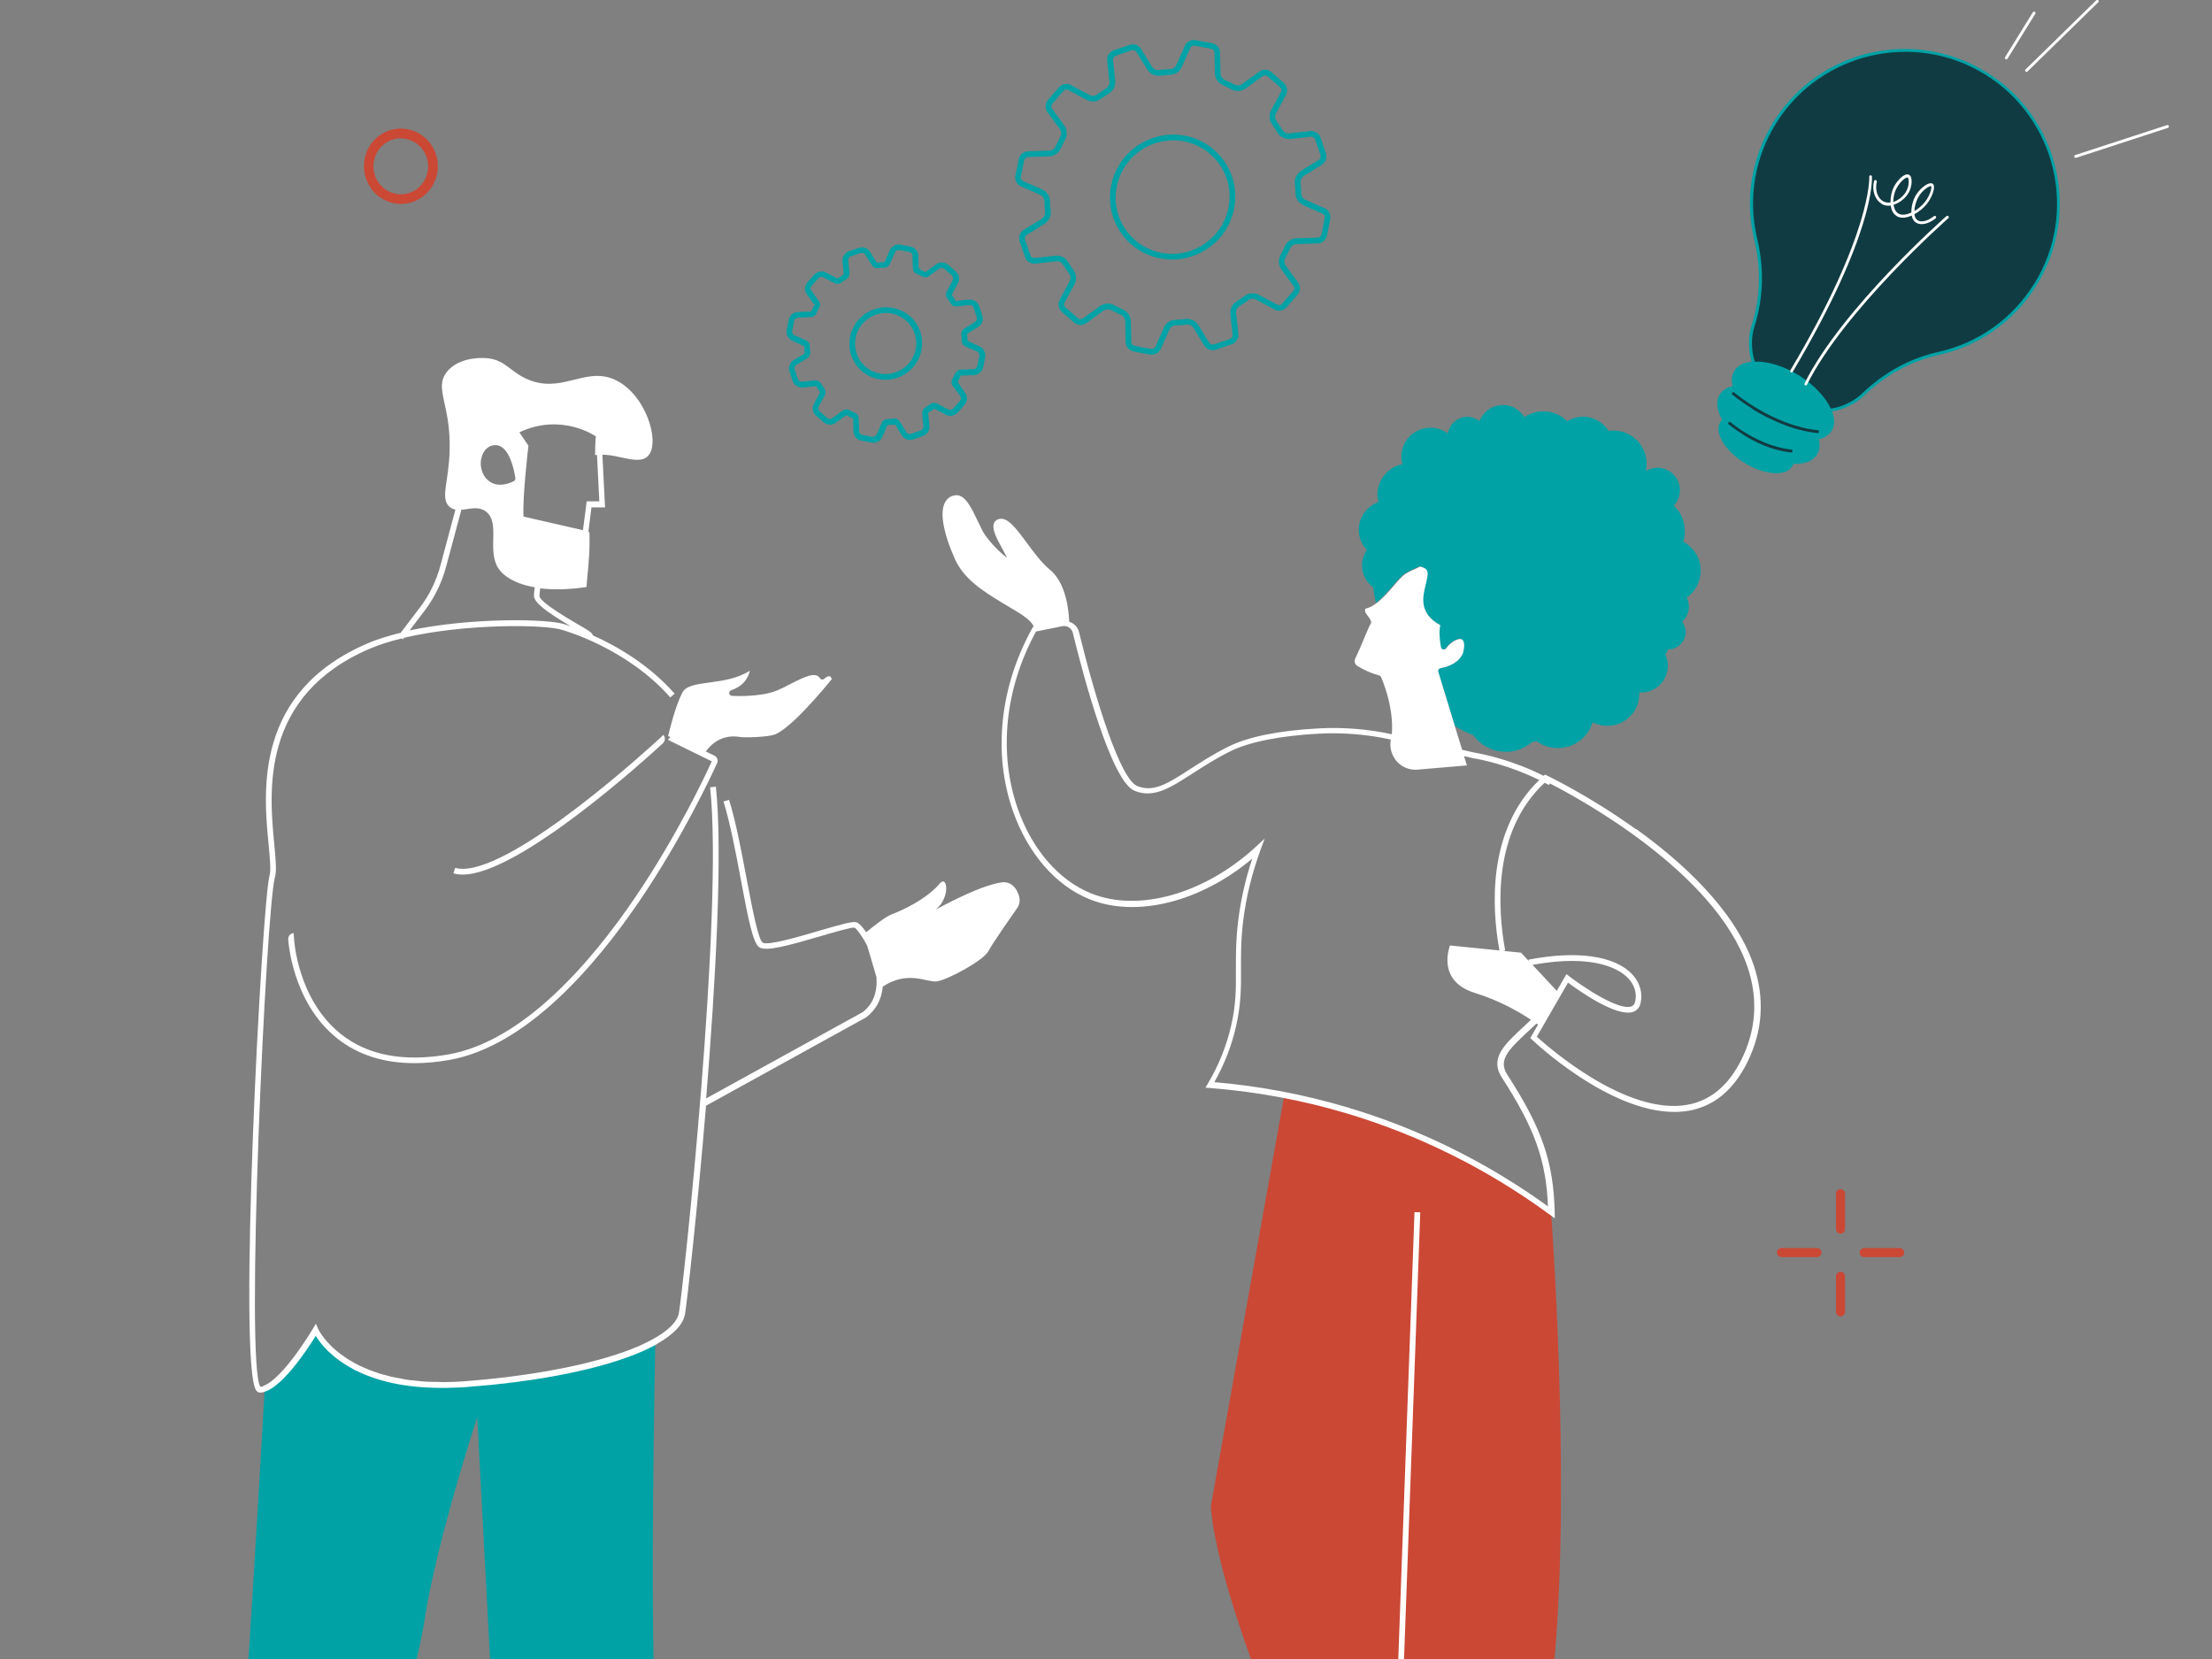
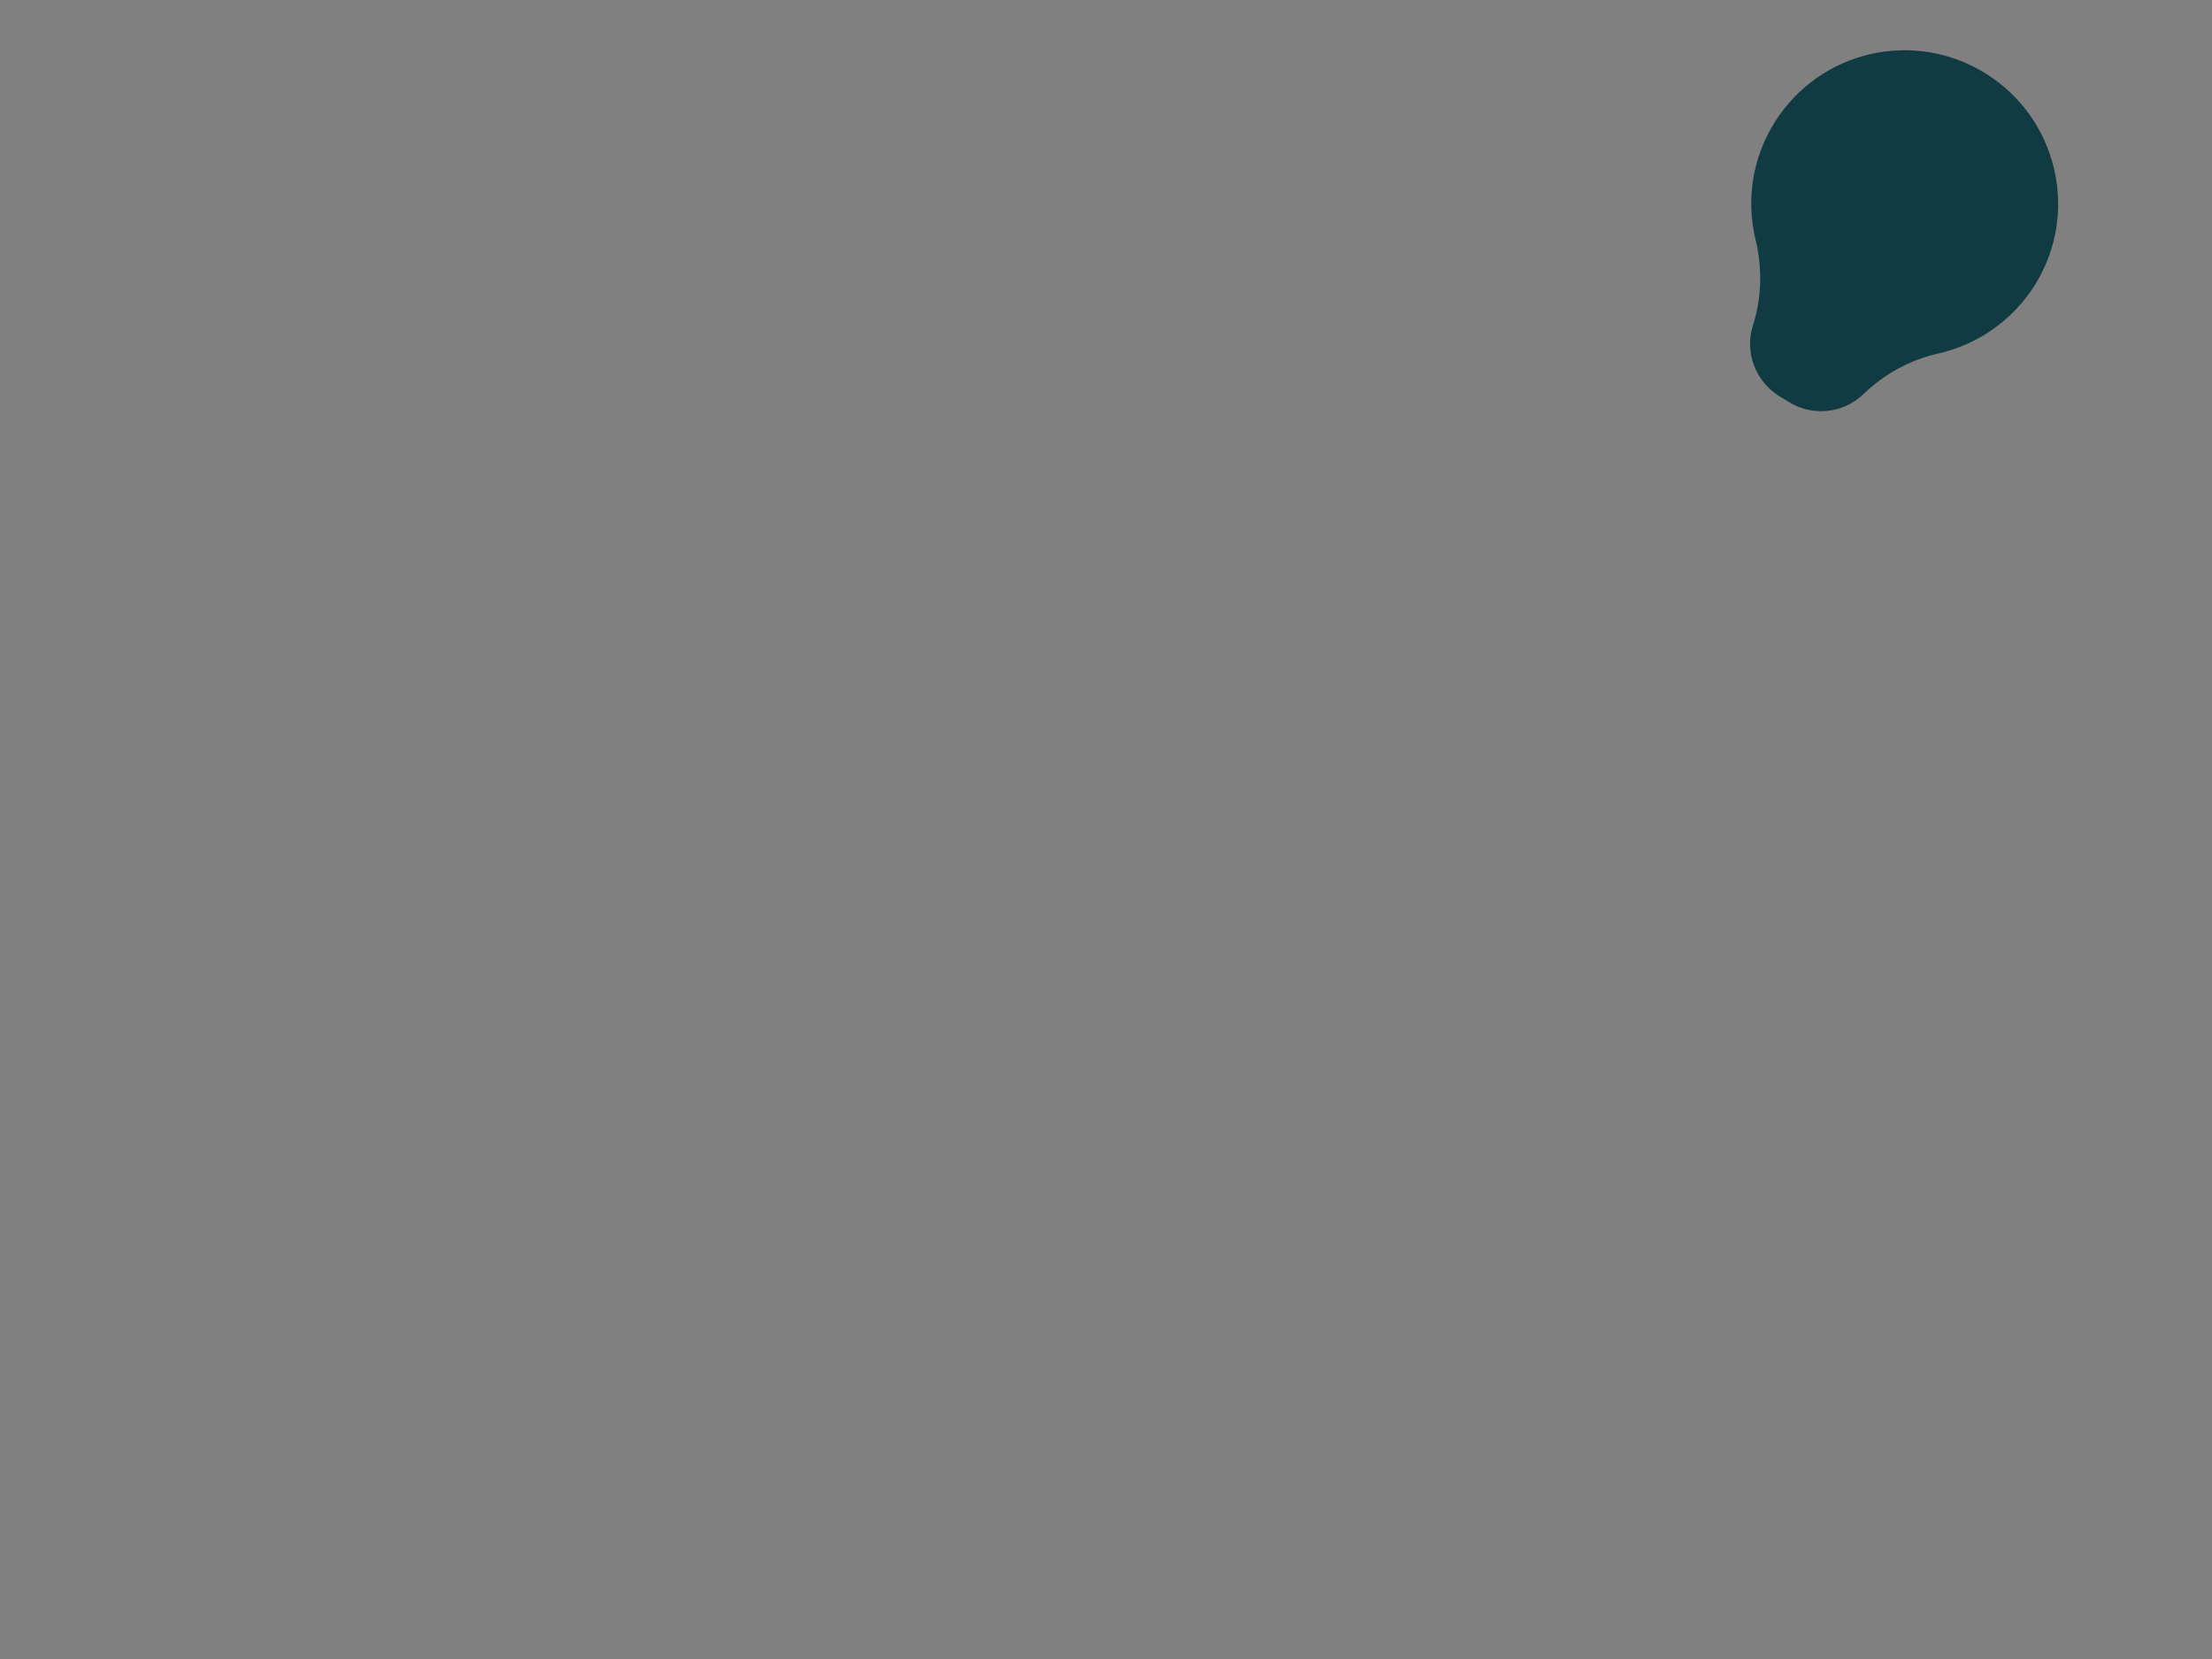
<svg xmlns="http://www.w3.org/2000/svg" id="Calque_1" width="200.01" height="150.04" viewBox="0 0 200.01 150.04">
  <rect x="0" y="0" width="200.01" height="150.04" fill="#808080" stroke="none" />
  <path d="m184.02,25.73c4.04-6.51,2.01-15.07-4.5-19.1-6.5-4.03-14.98-2.05-19.05,4.42-2.07,3.3-2.58,7.13-1.73,10.63.61,2.53.56,5.17-.21,7.66l-.04.12c-.75,2.41.24,5.02,2.38,6.35l.88.54c2.15,1.33,4.92,1.04,6.74-.71l.05-.05c1.87-1.78,4.17-3.05,6.69-3.62,3.52-.79,6.73-2.94,8.79-6.24h0Z" style="fill:#113b42; stroke-width:0px;" />
-   <path d="m166.83,107.93v3.21c0,.23-.19.41-.41.41s-.41-.19-.41-.41v-3.21c0-.23.19-.41.41-.41s.41.19.41.41Zm-.41,7.06c-.23,0-.41.19-.41.42v3.21c0,.23.19.41.41.41s.41-.19.41-.41v-3.21c0-.23-.19-.42-.41-.42Zm-2.13-2.14h-3.21c-.23,0-.41.19-.41.41s.19.41.41.41h3.21c.23,0,.41-.19.41-.41s-.19-.41-.41-.41Zm7.48,0h-3.21c-.23,0-.41.19-.41.41s.19.41.41.41h3.21c.23,0,.41-.19.41-.41s-.19-.41-.41-.41ZM39.31,13.67c.74,1.71-.03,3.72-1.71,4.48-.44.2-.89.29-1.35.29-.4,0-.81-.07-1.19-.23-.84-.33-1.5-.96-1.87-1.82-.74-1.71.02-3.72,1.71-4.48.81-.36,1.71-.38,2.54-.06.84.33,1.5.96,1.87,1.82Zm-.81.35c-.27-.62-.76-1.1-1.39-1.34-.28-.11-.58-.17-.88-.17h.02c-.33-.01-.67.06-1,.21-1.26.56-1.82,2.05-1.27,3.34.27.62.76,1.1,1.38,1.34.61.24,1.28.22,1.87-.04,1.26-.56,1.82-2.05,1.27-3.34Zm98.69,93.5h0c-.24-.16-.49-.32-.75-.48-.76-.49-1.57-.96-2.42-1.44-.57-.32-1.15-.64-1.76-.95-.6-.31-1.23-.62-1.88-.93-.15-.07-.29-.15-.44-.21-.3-.15-.6-.28-.91-.43-.21-.09-.43-.19-.65-.28-2.05-.89-4.28-1.72-6.68-2.44-1.15-.33-2.28-.63-3.38-.88-.5-.12-1-.23-1.48-.33-.09-.02-.2-.04-.29-.06-.15-.03-.28-.05-.42-.07l-6.65,37.19c.25,3.3,1.69,8.43,3.66,13.89h27.41c1.5-16.46-.3-40.48-.3-40.48l-3.06-2.1Z" style="fill:#cb4835; stroke-width:0px;" />
-   <path d="m179.61,6.53c-3.17-1.96-6.92-2.58-10.54-1.74-3.62.84-6.71,3.04-8.69,6.2-2.02,3.22-2.65,7.03-1.75,10.73.61,2.54.54,5.17-.21,7.58l-.04.12c-.34,1.1-.31,2.24,0,3.28-.71.07-1.26.35-1.56.83-.24.38-.28.86-.16,1.38-.52.12-.92.37-1.16.76-.37.6-.27,1.42.21,2.28-.06.06-.11.12-.16.2-.58.94.4,2.6,2.2,3.71,1.79,1.11,3.72,1.24,4.31.31.04-.07.07-.15.1-.23.98.04,1.76-.24,2.14-.84.24-.38.28-.86.16-1.38.52-.12.92-.37,1.16-.76.3-.48.29-1.09.04-1.76,1.08-.19,2.11-.67,2.94-1.47l.05-.05c1.88-1.79,4.17-3.03,6.63-3.58,3.72-.83,6.87-3.07,8.87-6.31,4.07-6.57,2.02-15.22-4.54-19.27Zm4.32,19.12c-1.96,3.17-5.05,5.37-8.7,6.18-2.5.56-4.83,1.83-6.75,3.65l-.05.05c-.82.78-1.83,1.25-2.88,1.42-.48-1.03-1.5-2.14-2.89-3.01-1.4-.87-2.85-1.28-3.99-1.24-.32-1.02-.36-2.14-.02-3.22l.04-.12c.76-2.46.83-5.13.21-7.72-.87-3.63-.26-7.37,1.72-10.53,4-6.37,12.47-8.34,18.87-4.38h0c6.44,3.97,8.44,12.47,4.46,18.91Zm-79.79,6.42c-.05,0-.11,0-.16-.01l-1.48-.28c-.43-.09-.72-.44-.72-.86l-.04-1.86c0-.26-.16-.49-.4-.6-.28-.13-.58-.26-.86-.41-.23-.12-.51-.1-.72.05l-1.52,1.11c-.34.25-.79.23-1.11-.04l-1.12-.98c-.32-.29-.39-.74-.19-1.1l.89-1.64c.12-.23.1-.51-.05-.72-.18-.25-.36-.52-.53-.79-.13-.22-.39-.35-.65-.31l-1.86.21c-.41.05-.81-.21-.94-.6l-.48-1.41c-.13-.4.02-.84.38-1.05l1.59-.98c.23-.14.35-.4.33-.65-.03-.33-.06-.64-.06-.95,0-.26-.16-.49-.4-.59l-1.71-.75c-.38-.16-.6-.58-.51-.99l.29-1.46c.09-.43.44-.73.87-.73l1.87-.06c.26,0,.5-.16.6-.4.13-.28.28-.58.42-.86.12-.23.1-.51-.06-.72l-1.1-1.5c-.25-.33-.22-.79.05-1.11l.99-1.13c.28-.32.73-.41,1.1-.2l1.64.88c.23.13.51.11.72-.05.25-.18.52-.36.79-.53.22-.14.34-.38.31-.64l-.2-1.86c-.04-.43.2-.82.6-.95l1.42-.49c.38-.14.83,0,1.05.37l.98,1.59c.14.22.39.35.65.31.37-.05.67-.07.95-.07.04,0,.1-.02.16-.03h.07c.13-.05.3-.19.38-.37l.76-1.71c.17-.38.58-.6.99-.52l1.48.28c.43.09.72.44.72.86l.04,1.86c0,.26.16.49.4.6.29.13.57.27.85.41.23.12.51.1.72-.05l1.52-1.11c.33-.25.79-.23,1.11.04l1.12.98c.32.29.39.74.19,1.1l-.89,1.64c-.12.23-.1.51.05.72.19.25.36.52.53.79.13.22.39.34.65.31l1.86-.21c.42-.04.81.21.94.6l.48,1.41c.13.4-.02.84-.38,1.05l-1.59.98c-.23.14-.35.4-.32.65.03.33.06.64.06.95,0,.26.16.49.4.59l1.71.75c.38.16.6.58.51.99l-.29,1.46c-.09.43-.44.73-.87.73l-1.87.06c-.26,0-.5.17-.6.4-.13.29-.28.57-.42.85-.13.22-.11.51.04.72l1.1,1.5c.25.33.22.79-.05,1.11l-.99,1.13c-.28.32-.73.41-1.1.2l-1.64-.88c-.23-.13-.51-.11-.72.05-.25.18-.52.36-.79.53-.22.14-.34.38-.31.64l.2,1.86c.04.43-.2.82-.6.95l-1.42.49c-.39.14-.83,0-1.05-.37l-.98-1.59c-.14-.22-.39-.34-.65-.31-.36.05-.67.07-.95.07-.25,0-.49.17-.59.4l-.76,1.71c-.15.33-.47.54-.83.54Zm-3.97-4.62c.19,0,.39.05.56.14.26.14.55.27.82.4.41.19.69.6.7,1.06l.04,1.87c0,.17.12.32.3.35l1.47.28c.18.03.35-.06.42-.22l.76-1.71c.18-.42.6-.7,1.06-.71.26,0,.56-.02.9-.07.46-.06.92.17,1.16.56l.98,1.59c.09.15.27.21.44.15l1.42-.49c.17-.06.27-.22.25-.4l-.2-1.86c-.05-.45.17-.9.56-1.14.27-.16.52-.34.76-.51.38-.27.87-.3,1.27-.08l1.64.88c.15.09.34.05.46-.09l.99-1.13c.12-.14.13-.33.03-.46l-1.1-1.51c-.27-.38-.3-.88-.08-1.28.14-.26.28-.53.4-.81.18-.42.6-.7,1.06-.71l1.88-.06c.18,0,.33-.13.37-.31l.29-1.46c.04-.17-.05-.34-.21-.41l-1.71-.75c-.42-.18-.7-.6-.72-1.06,0-.29-.03-.6-.06-.89-.05-.46.17-.91.56-1.16l1.6-.99c.15-.09.22-.27.16-.44l-.48-1.41c-.05-.16-.22-.27-.39-.25l-1.86.21c-.46.05-.92-.17-1.15-.56-.16-.26-.32-.51-.5-.76-.27-.37-.3-.86-.09-1.27l.89-1.64c.09-.15.05-.34-.08-.46l-1.12-.97c-.13-.12-.32-.12-.46-.02l-1.52,1.11c-.36.27-.86.31-1.27.09-.26-.14-.54-.27-.81-.4-.42-.18-.7-.6-.71-1.06l-.04-1.87c0-.17-.12-.32-.3-.35l-1.47-.28c-.18-.03-.35.06-.42.22l-.76,1.71c-.14.32-.43.57-.77.66h-.04c-.07.03-.14.04-.21.05-.31,0-.59.03-.94.08-.47.05-.92-.17-1.16-.56l-.98-1.59c-.09-.15-.28-.21-.44-.15l-1.43.49c-.17.06-.27.22-.25.4l.2,1.86c.05.45-.17.9-.56,1.14-.27.16-.52.34-.76.51-.38.27-.86.3-1.27.08l-1.64-.88c-.15-.09-.34-.05-.46.09l-.99,1.13c-.12.14-.13.33-.03.46l1.1,1.51c.27.38.3.86.09,1.27-.14.27-.29.55-.41.83-.19.41-.6.69-1.06.7l-1.88.06c-.18,0-.33.13-.37.31l-.29,1.46c-.04.17.05.34.21.41l1.71.75c.42.18.7.6.72,1.06,0,.29.03.6.06.89.05.46-.17.91-.56,1.16l-1.6.99c-.15.09-.22.27-.16.44l.48,1.41c.05.16.22.27.39.25l1.86-.21c.47-.05.92.17,1.15.56.16.26.33.52.51.76.26.37.29.85.08,1.26l-.89,1.64c-.09.15-.05.34.08.46l1.12.97c.13.12.32.12.46.02l1.52-1.11c.21-.15.45-.23.71-.23Zm5.83-3.98c-.38,0-.75-.04-1.13-.11-1.48-.3-2.74-1.15-3.57-2.39-.83-1.24-1.12-2.75-.82-4.24.3-1.48,1.17-2.76,2.43-3.6.52-.34,1.04-.58,1.57-.73,2.39-.7,4.92.22,6.28,2.27.83,1.24,1.12,2.75.82,4.24-.31,1.49-1.17,2.77-2.44,3.6-.95.63-2.03.96-3.15.96Zm.09-10.78c-.49,0-.98.07-1.47.21h0c-.47.13-.95.36-1.42.66-1.15.76-1.93,1.92-2.21,3.27-.28,1.35-.02,2.72.74,3.85.75,1.13,1.9,1.9,3.24,2.17,1.36.27,2.74,0,3.89-.77,1.15-.76,1.94-1.92,2.21-3.27.28-1.35.02-2.72-.74-3.85-.96-1.45-2.56-2.27-4.24-2.27Zm-27.15,27.33c-.05,0-.11,0-.16-.01l-.89-.17c-.41-.07-.71-.42-.72-.85l-.03-1.13c-.21-.12-.39-.22-.57-.31h0s-.07,0-.07,0l-.91.67c-.34.25-.79.23-1.11-.04l-.69-.59c-.32-.29-.39-.73-.19-1.09l.54-.99s.02-.04,0-.07c-.12-.16-.24-.33-.34-.51,0,0-.03-.01-.06-.01l-1.12.12c-.42.04-.81-.2-.94-.59l-.29-.85c-.13-.4.02-.83.38-1.04l.96-.59s.03-.04.03-.07c-.02-.2-.03-.39-.04-.59l-1.07-.5c-.38-.16-.59-.56-.52-.98l.18-.9c.09-.42.43-.7.85-.72l1.13-.04s.06-.02.07-.04c.08-.17.17-.35.26-.53l.21-.22-.21.15-.66-.91c-.25-.34-.22-.79.06-1.1l.6-.68c.28-.31.72-.39,1.08-.2l1,.53h0s.06,0,.06,0c.16-.12.33-.24.5-.34.02-.01.04-.04.03-.07l-.11-1.12c-.04-.4.2-.79.59-.93l.95-.32c.37-.09.76.06.96.39l.59.95h0s.06.02.06.02c.21-.02.41-.04.61-.04.02,0,.04-.02.05-.04l.46-1.03c.18-.38.57-.59.98-.51l.89.17c.41.07.71.42.72.84l.03,1.13c.17.11.32.18.47.26l.16.06.93-.68c.34-.25.79-.23,1.11.04l.68.59c.32.29.39.73.19,1.09l-.54.99s-.02.04,0,.07c.12.16.24.33.34.51,0,0,.03.01.06.01l1.12-.12c.42-.04.81.2.94.59l.29.85c.13.4-.02.83-.38,1.04l-.96.59s-.04.04-.03.07c.02.2.03.39.04.59l1.07.5c.38.16.59.56.52.98l-.18.9c-.09.42-.43.7-.85.72l-1.13.04s-.05.02-.06.04c-.09.19-.17.37-.27.54l.67.98c.25.34.22.79-.06,1.1l-.6.68c-.28.31-.72.39-1.08.2l-1-.53h0s-.06,0-.06,0c-.16.12-.33.24-.5.34-.02.01-.04.04-.03.07l.11,1.12c.04.4-.2.79-.59.93l-.87.3c-.4.13-.83-.02-1.04-.37l-.59-.95h0s-.06-.02-.06-.02c-.21.02-.41.04-.61.04-.02,0-.04.02-.05.05l-.45,1.03c-.15.33-.47.53-.81.53Zm-2.41-3.01c.1,0,.19.03.28.08.16.08.33.17.49.24.2.07.35.28.35.52l.03,1.12c0,.18.13.32.29.35l.89.17c.18.03.34-.05.41-.22l.45-1.03c.1-.22.31-.35.53-.35.18,0,.36-.02.55-.04.21-.04.44.07.56.27l.59.95c.09.15.27.21.43.15l.86-.3c.17-.06.27-.22.25-.39l-.11-1.12c-.02-.23.09-.45.28-.56.16-.1.32-.21.47-.32.17-.13.41-.15.62-.04l.99.53c.15.08.33.04.45-.09l.6-.68c.12-.13.13-.32.03-.45l-.67-.91c-.14-.19-.15-.44-.03-.63.09-.15.16-.32.24-.49.1-.22.31-.35.53-.35l1.12-.04c.18,0,.32-.13.36-.3l.18-.89c.03-.17-.06-.34-.21-.41l-1.04-.45c-.21-.1-.34-.29-.34-.52,0-.18-.02-.36-.04-.55-.02-.23.09-.45.28-.56l.96-.59c.15-.09.22-.26.16-.43l-.29-.85c-.05-.16-.21-.26-.39-.24l-1.13.12c-.23.02-.45-.09-.56-.27-.09-.16-.2-.32-.31-.47-.13-.19-.15-.42-.04-.62l.54-1c.09-.15.05-.33-.08-.45l-.68-.59c-.13-.12-.32-.12-.46-.02l-.92.67c-.17.14-.43.15-.63.03l-.08-.04c-.13-.07-.27-.13-.4-.19-.2-.07-.35-.28-.35-.52l-.03-1.12c0-.17-.13-.31-.29-.34l-.89-.17c-.18-.03-.34.05-.41.22l-.45,1.03c-.1.21-.3.35-.53.35-.18,0-.37.02-.55.04-.21.03-.44-.07-.56-.27l-.59-.95c-.09-.14-.25-.21-.41-.16l-.88.3c-.17.06-.27.22-.25.39l.11,1.12c.02.23-.09.45-.28.56-.16.1-.32.21-.47.32-.17.13-.42.15-.62.04l-.99-.53c-.15-.08-.33-.04-.45.09l-.6.68c-.12.13-.13.32-.03.45l.66.91c.14.19.15.44.03.63-.08.16-.17.33-.25.51-.1.2-.31.34-.52.34l-1.12.04c-.18,0-.32.13-.36.3l-.18.89c-.03.17.06.34.21.41l1.04.45c.21.1.34.29.34.52.01.18.02.36.04.55.02.23-.09.45-.28.56l-.96.59c-.15.09-.21.26-.16.43l.29.85c.05.16.22.26.39.24l1.13-.12c.23-.02.45.09.56.27.09.16.2.32.31.47.13.19.15.42.04.62l-.54,1c-.08.15-.05.33.08.45l.68.59c.14.12.32.13.46.02l.91-.67c.1-.08.22-.12.35-.12Zm3.54-2.67c-1.06,0-2.1-.51-2.73-1.45-.48-.74-.65-1.61-.47-2.46.17-.86.67-1.6,1.41-2.09,1.51-1.01,3.56-.61,4.56.89.48.74.65,1.61.47,2.46-.17.86-.67,1.6-1.41,2.09-.56.38-1.2.56-1.83.56Zm.04-6.04c-.53,0-1.07.15-1.55.47-.62.41-1.05,1.04-1.19,1.76-.15.72,0,1.45.4,2.07.84,1.26,2.57,1.6,3.84.75h0c.62-.41,1.04-1.04,1.18-1.76.15-.72,0-1.45-.4-2.07-.53-.79-1.4-1.22-2.29-1.22Zm72.42,25.76c.11.25.18.51.18.79,0,.54-.23,1.02-.61,1.36.18.27.32.57.32.92,0,.87-.7,1.58-1.58,1.59-.07.16-.17.3-.25.46.12.31.22.64.22,1.01,0,1.35-1.09,2.43-2.43,2.43-.05,0-.1-.01-.16-.01.04.78-.23,1.58-.84,2.17-.9.9-2.25,1.09-3.34.54-.01.01-.02.01-.04.02-.43,1.33-1.66,2.3-3.14,2.3-.73,0-1.38-.23-1.93-.63-.12.02-.25.05-.36.06-.74.64-1.73,1.01-2.78.89-1.07-.1-1.98-.67-2.57-1.48-.58-.23-1.15-.51-1.68-.84l-1.5-4.89c-.02-.06-.01-.15.02-.21.04-.06.1-.11.18-.12.06-.01,1.67-.28,2.03-1.42.15-.44.15-1.05-.09-1.19-.25-.15-.89.06-1.45.8-.06.07-.17.11-.27.1-.09-.02-.17-.1-.2-.2-.06-.27-.1-.61-.12-.9-.04-.48-.01-.84.06-1.1-1.98-1.09-1.61-2.58-1.32-3.71.15-.54.26-1.01.07-1.28-.09-.15-.3-.25-.61-.32-.22.12-.41.21-.58.28-.25.11-.46.21-.72.37-.33.22-.72.66-1.12,1.14-.47.53-.95,1.11-1.51,1.51-.1-.47-.18-.92-.25-1.38-.59-.46-1-1.17-1-1.99,0-.52.16-1.01.43-1.41-.46-.47-.73-1.1-.73-1.82,0-1.16.75-2.14,1.78-2.5-.05-.22-.09-.44-.09-.67,0-1.37.98-2.51,2.26-2.76-.05-.22-.1-.44-.1-.68,0-1.45,1.19-2.62,2.63-2.62.58,0,1.12.2,1.57.52.15-.84.88-1.5,1.77-1.5.41,0,.79.16,1.1.38.33-.85,1.15-1.45,2.12-1.45.82,0,1.52.43,1.93,1.09,0-.01.01-.01.02-.01.48-.31,1.06-.51,1.68-.51.85,0,1.63.35,2.19.9.41-.26.9-.41,1.43-.41.98,0,1.83.52,2.31,1.3.15-.02.28-.05.43-.05,1.66,0,3,1.35,3,3,0,.23-.04.46-.07.66.3-.18.66-.3,1.05-.3,1.12,0,2.03.92,2.03,2.03,0,.54-.21,1.04-.56,1.4.02.02.05.04.07.06.88.87,1.12,2.11.8,3.21.93.51,1.57,1.47,1.57,2.61,0,1.02-.52,1.93-1.31,2.46l.07.02Zm-93.43,96.05h-14.78c-.63-11.92-1.17-21.96-1.17-21.96,0,0-3.68,11.21-4.76,18.32-.19,1.2-.44,2.43-.75,3.64h-15.18c.53-8.2,1.11-18.1,1.48-24.59.37-.13.78-.41,1.18-.79.11-.1.23-.21.35-.33.85-.87,1.69-2.02,2.27-2.89.08-.13.18-.26.25-.38.1-.16.2-.29.27-.41.06-.09.11-.19.17-.26.08-.15.13-.23.13-.23,0,0,.07.18.26.46.06.1.13.21.22.32,1.13,1.55,4.55,4.77,13.1,4.13,1.2-.09,2.38-.21,3.5-.34.51-.05,1-.11,1.47-.19.93-.12,1.85-.27,2.71-.43.25-.03.49-.08.73-.13,1.45-.27,2.8-.59,4-.93.48-.12.92-.27,1.35-.41.22-.06.43-.13.63-.22.4-.13.79-.29,1.15-.45.17-.06.33-.13.5-.22.39-.17.75-.34,1.07-.53-.12,6.61-.33,19.64-.16,28.83h0Z" style="fill:#00a2a5; stroke-width:0px;" />
-   <path d="m147.88,74.95c-4.17-3-7.99-4.82-8.03-4.84l-.15-.07-.12.11c-2.79-1.4-5.32-1.94-6.31-2.11l-1.06-.24-.67-2.17-1.49-4.89s-.01-.05-.01-.07c0-.03,0-.06.02-.09,0-.01.01-.03.02-.04.03-.07.1-.11.18-.12.02,0,.12-.02.29-.07.21-.05.5-.15.78-.3h.01c.17-.1.34-.22.49-.35.1-.09.2-.2.27-.32.08-.11.16-.24.2-.37.01-.04,0-.09.02-.13.04-.16.07-.33.07-.48,0-.13-.01-.27-.05-.37-.01-.05-.03-.09-.06-.12-.02-.03-.05-.06-.08-.08-.09-.06-.25-.06-.45.01-.09.03-.2.08-.31.15-.22.13-.47.34-.68.64-.03.04-.06.06-.1.08-.05.02-.1.03-.17.02-.05-.01-.09-.04-.12-.07-.04-.03-.06-.07-.07-.12-.06-.27-.1-.61-.12-.9-.04-.48-.02-.84.06-1.1-1.98-1.08-1.6-2.59-1.32-3.7.1-.45.21-.83.15-1.11-.01-.06-.03-.12-.06-.18-.03-.03-.06-.07-.09-.1-.11-.09-.29-.17-.52-.22-.23.12-.41.21-.59.28-.24.11-.45.21-.71.37-.33.22-.72.66-1.12,1.14-.11.13-.23.27-.35.4-.17.19-.33.37-.51.54-.08.08-.17.17-.25.24-.12.11-.25.23-.38.32,0,.01-.01.01-.02.01-.32.25-.65.43-1.02.51-.07.28.04.41.22.64.11.13.23.3.3.5.02.08.01.17-.04.24-.11.16-.36.77-.61,1.36-.24.58-.52,1.24-.77,1.75-.12.24-.05.54.18.68.58.37,1.23.66,1.97.86.07.02.13.07.17.13.02.05,1.19,2.62.98,5.19-2.17-.47-4.4-.65-6.6-.53-3.65.2-6.42.76-8.22,1.67-1.34.67-2.45,1.39-3.43,2.02-1.98,1.28-3.29,2.13-4.77,1.52-1.52-.62-3.72-7.6-5.27-13.93-.11-.46-.46-.79-.88-.92-.05-1.14-.31-3.55-1.77-4.73-.73-.6-1.44-1.56-2.06-2.4-.99-1.34-1.76-2.39-2.56-2.15-.2.06-.34.19-.41.36-.21.52.2,1.33.8,2.41.12.23.28.51.38.72-.56-.37-1.73-1.55-2.2-2.39-.13-.25-.28-.56-.43-.88-.57-1.2-1.15-2.45-2-2.38-.41.03-.74.24-.95.59-.53.89-.22,2.74.86,5.17.82,1.84,2.61,2.94,4.19,3.91,1.24.77,2.6,1.41,2.95,2.22l-.08.02-.06.11c-2.94,5.3-3.58,11.34-1.74,16.56,1.34,3.8,3.84,6.69,6.87,7.93,4.25,1.74,10.08.28,14.76-3.65-.62,1.86-1.04,3.74-1.27,5.6-.22,1.81-.21,3.17-.21,4.49.01,1.65.02,3.07-.43,5.02-.42,1.83-1.13,3.59-2.11,5.24l-.21.36.42.03c4.14.32,8.27,1.08,12.27,2.27,6.62,1.97,12.83,5.06,18.47,9.2l.42.31v-.53c-.11-4.58-1.15-7.61-4.29-12.46-.84-1.3.07-2.23,1.88-3.91.25-.23.5-.47.76-.71.05.04.1.07.14.1l-.7,1.21.15.14c.3.29,6.95,6.54,12.87,6.54.44,0,.89-.04,1.32-.11,2.25-.4,4.02-1.85,5.26-4.33,1.43-2.86,1.62-5.85.58-8.89-1.75-5.09-6.73-9.47-10.59-12.24Zm-10.13,17.9c-1.72,1.59-3.07,2.85-1.96,4.57,2.96,4.57,4.01,7.48,4.18,11.66-5.57-4.02-11.69-7.04-18.2-8.97-3.91-1.16-7.93-1.92-11.97-2.26.9-1.59,1.56-3.28,1.96-5.03.46-2.01.46-3.53.45-5.14,0-1.3-.02-2.64.2-4.42.26-2.13.79-4.29,1.57-6.42l.37-1.01-.79.73c-4.64,4.28-10.65,5.97-14.95,4.2-2.89-1.18-5.29-3.96-6.58-7.63-1.77-5.05-1.17-10.88,1.65-16.03l2.39-.48c.41-.08.83.18.93.59.98,4.01,3.5,13.44,5.58,14.29,1.74.71,3.21-.25,5.25-1.56.96-.62,2.06-1.33,3.38-1.99,1.72-.86,4.49-1.42,8.02-1.61,2.18-.12,4.38.06,6.52.53,0,0,0,.01,0,.02-.25,1.49.91,2.83,2.43,2.7l4.46-.38-.26-.84.78.18c.97.16,3.36.67,6.02,1.98-4.7,4.53-4.31,11.52-3.6,15.41l-4.47-.45s-1.3,3.18,2.22,4.28c2.33.72,4.13,1.79,5.1,2.44-.23.22-.46.43-.68.64Zm3.01-3.26l-2.19-2.35c5.74-1.04,7.94.48,8.63,1.19.6.63.83,1.39.65,2.15-.05.22-.16.35-.34.42-1.17.41-4.47-1.84-5.64-2.74l-.23-.18-.87,1.51Zm16.68,6.26c-1.16,2.32-2.8,3.68-4.89,4.05-5.49.96-12.48-5.15-13.59-6.16l2.82-4.89c1,.74,4.41,3.16,5.89,2.64.35-.12.58-.39.67-.79.22-.92-.07-1.88-.78-2.63-1.59-1.66-4.99-2.14-9.34-1.3l.02.13-.71-.76-1.64-.16.21-.04c-.7-3.8-1.14-10.77,3.56-15.16.13.07.26.13.4.2l.08-.14c2.65,1.35,14.91,8.01,17.85,16.53,1,2.9.81,5.76-.55,8.49Zm-29.54,13.75l.52.02-1.47,40.49-.52-.02,1.47-40.49Zm-67.94-42.41c-1.32,1.22-13.01,11.89-18.13,11.89-.3,0-.58-.04-.83-.11l.15-.5c.21.06.43.09.68.09,5.01,0,17.25-11.27,17.77-11.75l.38-.36c.19.21.18.53-.02.73Zm116.22-47.64c.04.05.04.13-.01.18-.09.08-9.42,8.31-12.78,15.05-.03.06-.1.09-.18.06h-.01.02c-.05-.04-.07-.11-.05-.18,3.37-6.78,12.74-15.04,12.83-15.12.05-.04.13-.04.18.01Zm-14.07,14.07c-.03.06-.11.08-.18.04h0c-.06-.04-.08-.11-.04-.18,7.39-12.44,7.13-17.45,7.13-17.5,0-.07.05-.13.11-.13.07,0,.13.05.13.11.01.21.28,5.11-7.16,17.66Zm8.01-15.19c.25.15.54.2.84.16.05.38.21.73.5.92.02,0,.04.02.04.02h-.02c.38.24.88.18,1.37-.04.06.28.19.52.43.66.43.25,1.11.09,1.74-.4.05-.04.06-.12.02-.18s-.12-.06-.18-.02c-.54.43-1.12.58-1.45.38-.18-.11-.28-.31-.31-.56.45-.25.87-.6,1.14-.95.39-.5.68-1.22.63-1.58-.01-.09-.05-.17-.11-.22-.07-.05-.17-.06-.28-.04-.35.07-.94.53-1.28,1.13-.23.41-.39,1-.37,1.5-.45.22-.9.29-1.22.07-.23-.16-.35-.44-.39-.77.57-.17,1.13-.63,1.4-1.16.21-.41.29-.98.18-1.3-.04-.12-.1-.21-.2-.25-.09-.04-.2-.04-.31,0-.35.12-.82.63-1.07,1.15-.18.37-.29.88-.28,1.36-.21.03-.45.01-.68-.12-.5-.29-.74-1.03-.56-1.75.02-.07-.02-.13-.09-.16-.07-.02-.13.02-.16.09-.21.85.08,1.69.68,2.04Zm3.32-.58c.38-.7,1.06-1.07,1.17-1.02h0c.09.1-.07.83-.56,1.44-.24.29-.58.6-.95.82.01-.43.16-.9.34-1.24Zm-1.98-.77c.24-.5.67-.92.92-1.02.05-.01.09-.02.11-.01.02.02.04.05.06.1.08.23.04.71-.16,1.1-.23.45-.72.86-1.2,1.02,0-.39.09-.83.26-1.19ZM189.73.2l-6.4,6.26s-.1.05-.16.02c0,0-.02-.01-.02-.02-.05-.05-.05-.13,0-.18L189.55.02s.13-.05.18,0c.05.05.05.13,0,.18Zm-5.7,1.05l-2.51,4.06c-.04.06-.11.08-.18.04-.06-.04-.08-.11-.04-.18l2.51-4.06c.04-.06.11-.08.18-.04.06.04.08.11.04.18Zm12.08,10.14c.02.06-.01.13-.08.17l-8.31,2.71s-.07,0-.1-.01h-.01s-.04-.04-.05-.07c-.02-.06.01-.13.08-.17l8.31-2.71c.06-.02.13.01.17.08Zm-104.09,69.31c-.24-.6-.79-1.01-1.43-.92-2.26.32-6.19,2.62-5.96,2.44,1.31-1.04,1.06-3.22.3-2.29-.76.93-2.42,2.03-4.34,2.76-.54.2-1.79,1.21-2.27,1.6-.33-.49-.65-.82-.86-.89-.34-.12-1.19.12-3.36.75-1.76.52-4.71,1.39-5.14,1.08-.41-.28-.96-3.2-1.45-5.77-.46-2.43-.97-5.18-1.59-7.14l-.5.15c.6,1.94,1.12,4.67,1.57,7.08.68,3.64,1.1,5.72,1.66,6.1.6.41,2.6-.14,5.58-1.01,1.24-.36,2.78-.82,3.04-.76.16.07.67.72,1.14,1.63l.84,2.84c.1,1.37-.31,2.45-1.25,3.17l-14.15,7.8c.85-10.42,1.51-22.28.88-28.19l-.52.06c1.22,11.41-2.41,45.1-2.82,47.5-.14.83-.99,1.65-2.38,2.41-.13.07-.26.14-.4.21-.15.07-.3.15-.45.22-.13.06-.25.12-.39.18-.28.12-.58.24-.89.36-.11.04-.22.08-.33.12-.25.09-.51.18-.78.27-.12.04-.25.08-.38.12-.34.11-.69.21-1.05.31-.04.01-.09.03-.13.04-.41.11-.84.22-1.27.33-.13.03-.27.06-.41.1-.34.08-.7.16-1.06.23-.13.03-.25.05-.38.08-.46.09-.93.18-1.41.27-.15.03-.3.05-.46.08-.36.06-.73.12-1.11.18-.18.03-.35.05-.53.08-.5.07-1.01.14-1.53.21-.14.02-.28.03-.41.05-.42.05-.85.1-1.28.14-.19.02-.39.04-.59.06-.49.05-.98.09-1.48.13-.08,0-.15.01-.23.02-.67.05-1.31.08-1.92.08-.22,0-.42-.01-.63-.02-.37,0-.76,0-1.11-.03-.35-.02-.67-.07-1-.1-.18-.02-.39-.03-.56-.06-.26-.04-.49-.09-.73-.14-.22-.04-.45-.08-.66-.12-.14-.03-.26-.07-.4-.11-.29-.07-.58-.15-.84-.23-.04-.01-.07-.03-.11-.04-1.1-.37-2.01-.81-2.72-1.28,0,0,0,0,0,0-.24-.16-.46-.32-.67-.47-.18-.14-.35-.28-.5-.42-.02-.02-.04-.03-.06-.05-1.01-.93-1.37-1.72-1.38-1.74l-.2-.47h0s0-.01,0-.01l-.26.44s-2.68,4.53-4.49,5.19v.02c-.09.03-.18.06-.27.07-1.4-1.83.5-43.17,1.31-46.08.17-.61.07-1.61-.06-3-.45-4.69-1.3-13.41,8.65-17.67.85-.36,1.83-.67,2.87-.92l.11.08.1-.14c5.53-1.31,12.87-1.22,14.35-.7.06.02,5.79,1.61,9.73,6.09l.39-.34c-2.35-2.67-5.31-4.34-7.39-5.27-.01-.04-.02-.08-.05-.11-.13-.2-.4-.37-1.41-.95-2.81-1.64-3.38-2.26-3.37-2.51,0-.17.02-.34.05-.51l.02-.16s0,0,0-.01c1.12.13,2.5.13,4.18-.12.05-.83.28-2.5.28-4.09,0-.31,0-.59-.02-.88l-.09-.02.28-2.21h1.23l-.24-4.76c1.5-.03,3.35.99,4.15.08,1.11-1.26-.25-5.62-3.05-6.88-2.75-1.21-4.84,1.42-8.06-.11-1.47-.71-1.85-1.65-3.44-1.82-1.05-.1-2.8.1-3.69,1.27-1.13,1.49.38,2.9.28,7.02-.07,2.92-.89,4.39,0,5.16.16.13.34.2.52.24-.34,1.26-.8,2.96-1.35,5.04-.38,1.41-1.01,2.71-1.89,3.85l-1.71,2.25c-1.08.26-2.1.57-2.98.95-10.29,4.41-9.43,13.38-8.96,18.2.12,1.28.22,2.29.08,2.81-.68,2.46-2.91,44.4-1.19,46.56.12.15.26.18.34.18h.02c1.74-.09,4.2-3.82,5.01-5.13.21.34.56.84,1.13,1.39.08.08.18.16.27.24.07.06.13.12.2.18.47.4,1.07.81,1.78,1.19.05.03.1.06.15.09.1.05.21.1.31.14,1.94.93,4.75,1.62,8.75,1.45.34-.01.67-.02,1.02-.05.07,0,.14-.01.21-.02.54-.04,1.08-.09,1.61-.14.15-.01.3-.03.45-.04,6.52-.66,11.9-1.97,14.95-3.67v-.02c1.49-.84,2.4-1.76,2.56-2.71.19-1.14,1.11-9.33,1.9-18.84l14.48-7.99c.89-.68,1.4-1.63,1.5-2.78,2.28-1.5,3.97-.37,4.86-.47.93-.1,4.24-1.87,4.7-2.75.33-.63,1.79-2.73,2.59-3.87.27-.38.3-.89.09-1.32-.01-.02-.02-.05-.03-.07Zm-38.14-41.24c-.06.54-.07,1.12-.07,1.7.05-.01.11-.02.17-.03l.21,4.2h-1.14l-.34,2.61-5.37-1.23c-.12-1.68.44-6.41.44-6.41l-.82-1.21c3.84-1.81,6.92.37,6.92.37Zm-10.38,2.11c.09-.61.43-1.08.9-1.26.32-.1.65-.08.93.09.94.58,1.24,2.61,1.27,2.84.01.11-.05.22-.15.27-.49.24-.89.32-1.22.32-.46,0-.78-.16-1-.32-.56-.39-.85-1.19-.74-1.95Zm-5.13,13.68c.91-1.2,1.58-2.55,1.97-4.03.56-2.1,1.02-3.8,1.36-5.06,0-.03.01-.05.02-.07.72-.05,1.52-.35,2.2.15,1.36,1.01.08,3.51,1.14,5.15.44.68,1.48,1.4,3.29,1.71,0,0,0,.01,0,.02l-.02.15c-.03.2-.05.39-.05.57-.03.65,1.24,1.55,3.31,2.78-.33-.11-.52-.16-.53-.17-1.45-.51-8.47-.63-14.02.55l1.33-1.75Zm22.04,11.31c.15-.62.63-2.63,1.28-3.92.32-.64,1.27-.77,2.46-.93,1.12-.15,2.48-.33,3.65-1.06-.12.55-.51,1.37-1.69,1.76-.11.04-.19.16-.18.28.02.12.12.22.25.23.1,0,2.51.15,4.06-.48.39-.16.82-.37,1.22-.59,1.33-.68,2.29-1.13,2.68-.53.04.07.11.11.19.12.08.01.16-.02.22-.08.09-.09.32-.25.47-.22.07.02.13.11.2.25-.57.71-3.7,4.52-5.21,5.04-.65.22-2.71.28-3.08.21-1.66-.29-2.65.67-3.11,1.31l.77.37c.26.13.37.43.25.68-.5,1.11-3.12,6.73-7.04,12.5-4,5.88-10.24,13.14-17.22,14.35-1.1.19-2.12.28-3.11.28-2.76,0-5.1-.75-6.96-2.22-4.14-3.29-4.45-8.93-4.45-8.99,0-.3.21-.53.49-.55l.04.52c0,.06.29,5.47,4.25,8.62,2.41,1.91,5.64,2.53,9.66,1.84,6.81-1.18,12.94-8.34,16.88-14.13,3.9-5.73,6.5-11.32,6.98-12.38l-3.96-1.94c.05-.1.13-.18.23-.23l-.2-.11Z" style="fill:#fff; stroke-width:0px;" />
-   <path d="m158.46,36.97c-1.12-.7-1.81-1.28-1.82-1.29-.05-.04-.06-.12-.01-.18.04-.05.12-.06.18-.01.03.03,3.49,2.98,7.56,3.41.07,0,.12.07.11.15,0,.07-.07.12-.15.11-2.33-.25-4.46-1.3-5.89-2.18v-.02Zm-.82,2.34c-.82-.51-1.32-.93-1.33-.94-.05-.04-.06-.12-.01-.18.04-.05.12-.06.18-.01.02.02,2.53,2.16,5.49,2.47.07,0,.12.07.11.15,0,.07-.07.12-.15.11-1.7-.18-3.26-.94-4.29-1.59h0Z" style="fill:#113b42; stroke-width:0px;" />
</svg>